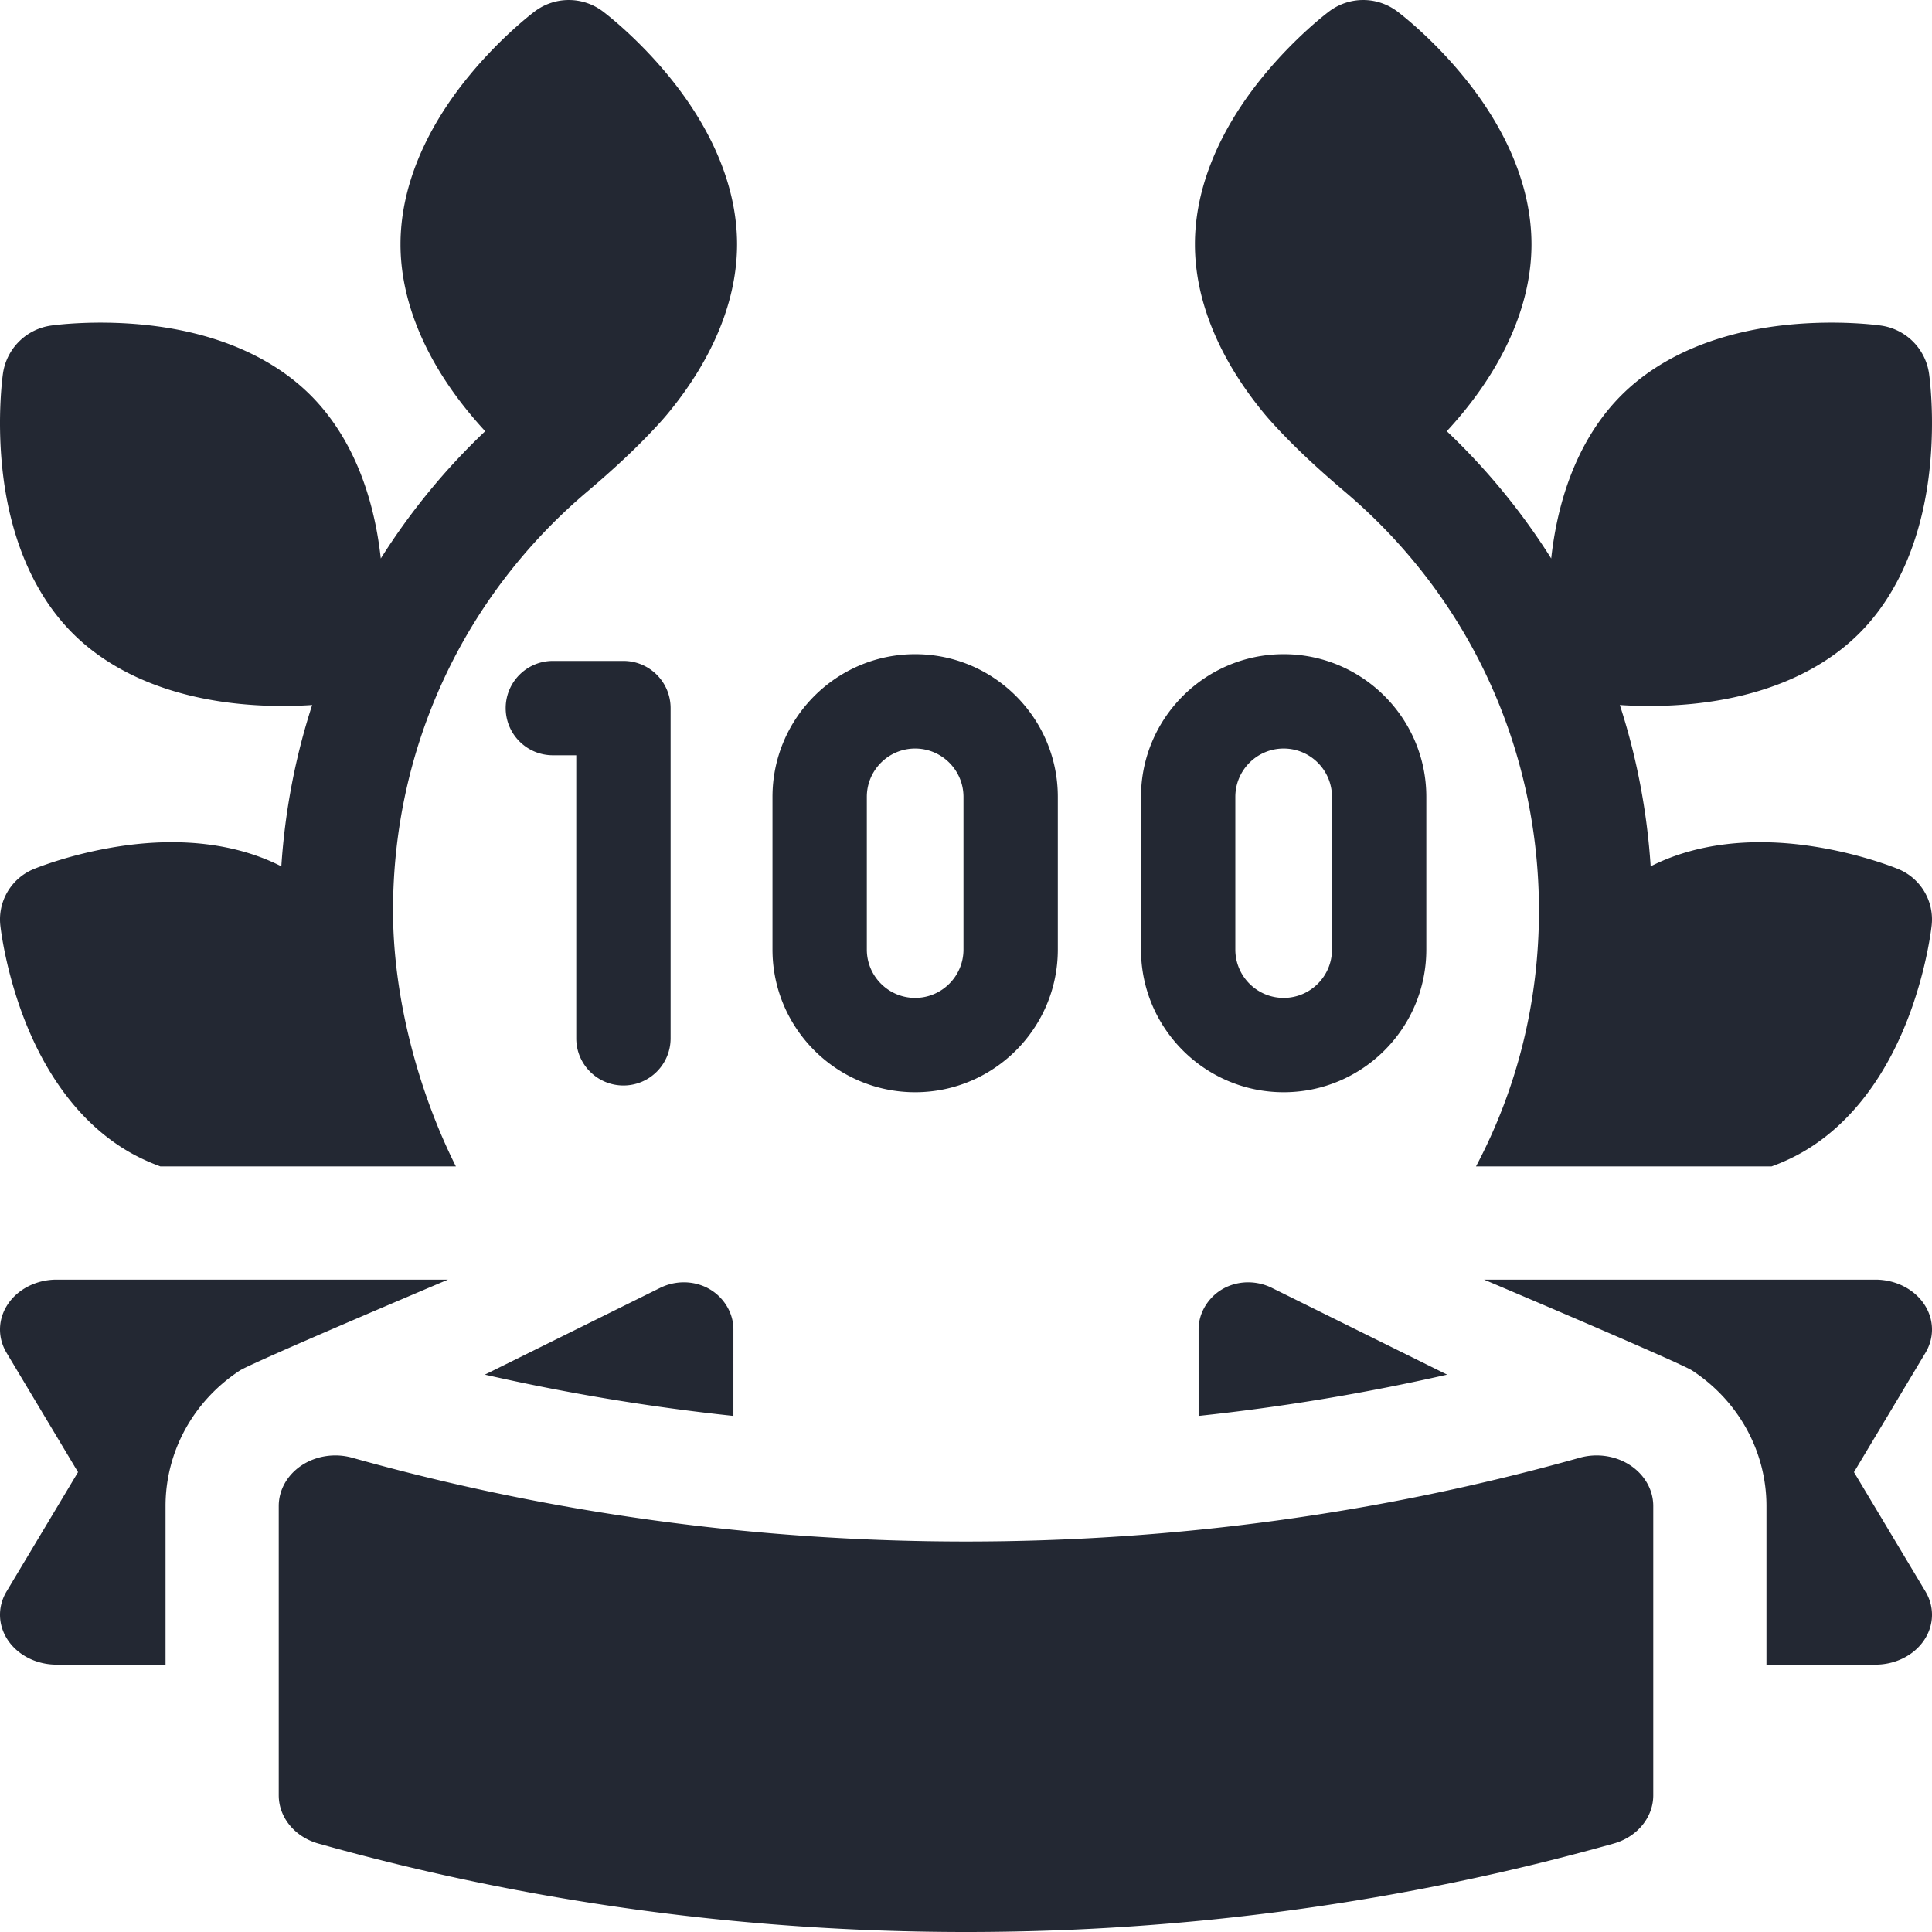
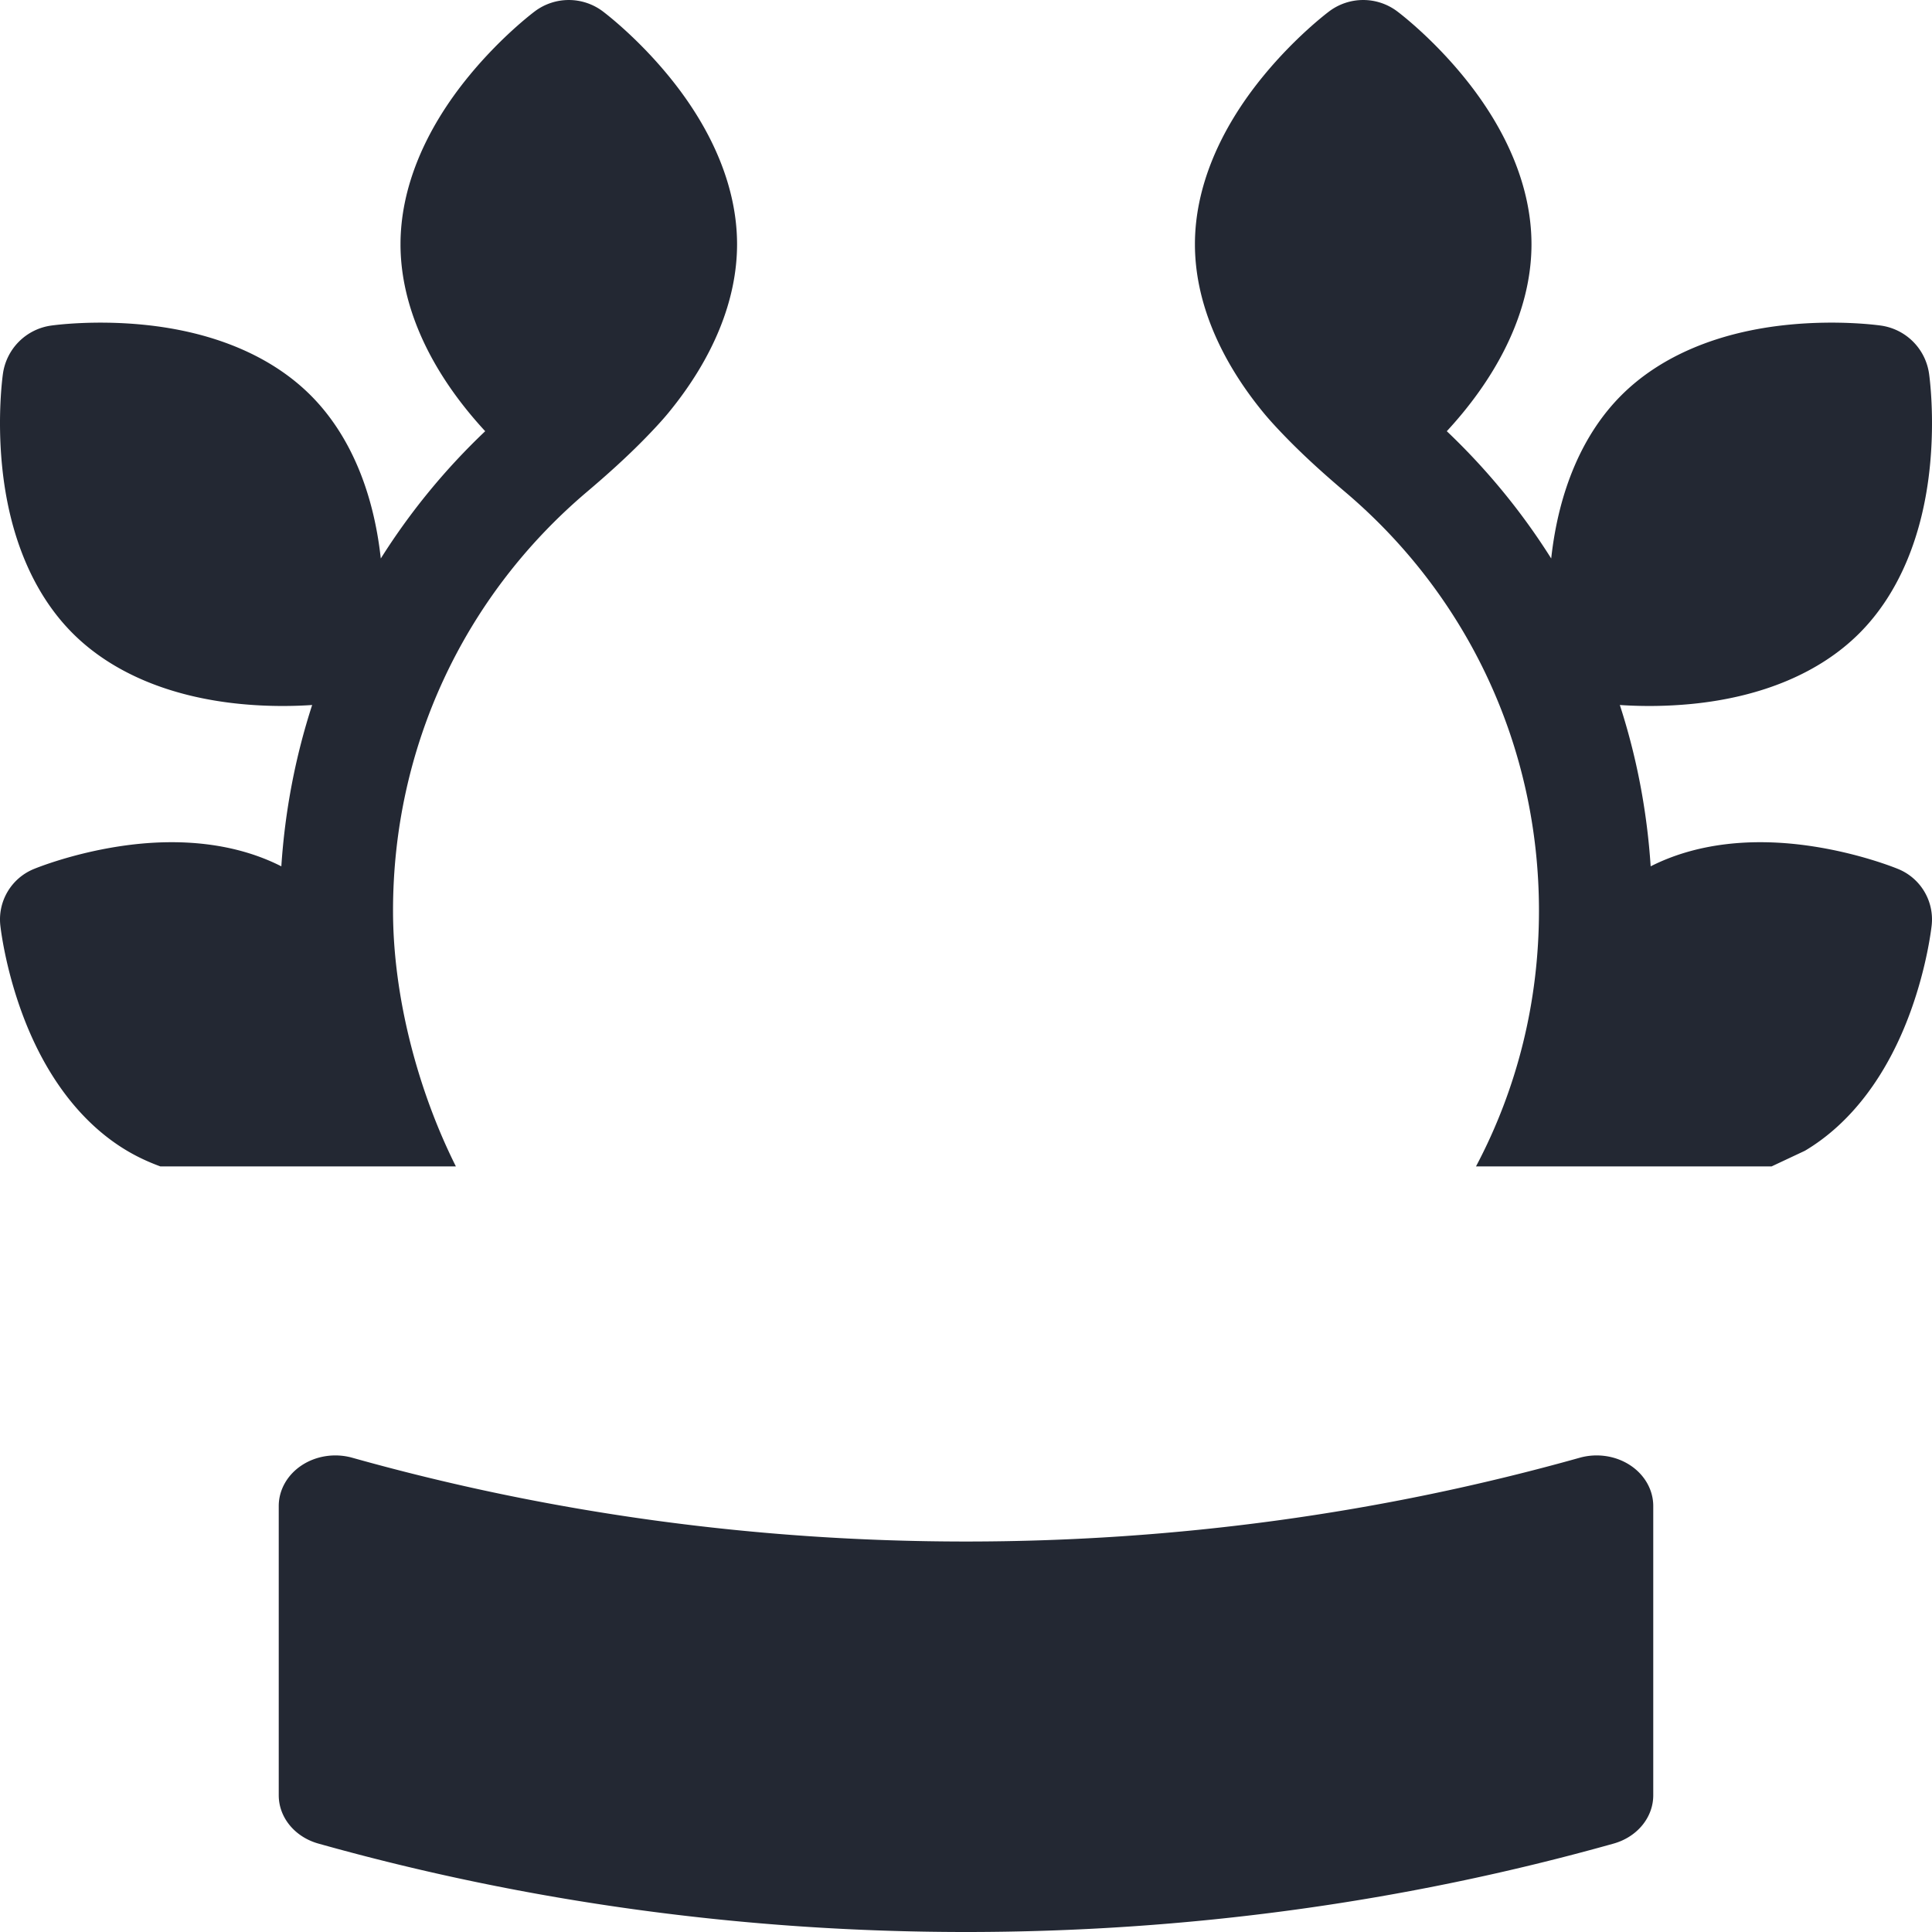
<svg xmlns="http://www.w3.org/2000/svg" class="" xml:space="preserve" style="enable-background:new 0 0 512 512" viewBox="0 0 512 512" y="0" x="0" height="512" width="512" version="1.1">
  <g>
-     <path class="" data-original="#000000" opacity="1" fill="#232833" d="M165.216 287.667c-6.903 0-12.5-5.597-12.5-12.5v-75.013h-6.205c-6.903 0-12.5-5.597-12.5-12.5s5.597-12.5 12.5-12.5h18.705c6.903 0 12.5 5.597 12.5 12.5v87.513c0 6.903-5.597 12.5-12.5 12.5zM242.525 289.453c-20.847 0-37.807-16.96-37.807-37.807v-40.472c0-20.847 16.96-37.807 37.807-37.807s37.807 16.96 37.807 37.807v40.472c0 20.847-16.96 37.807-37.807 37.807zm0-91.085c-7.062 0-12.807 5.745-12.807 12.807v40.472c0 7.062 5.745 12.807 12.807 12.807 7.061 0 12.807-5.745 12.807-12.807v-40.472c0-7.062-5.745-12.807-12.807-12.807zM340.183 289.453c-20.847 0-37.807-16.96-37.807-37.807v-40.472c0-20.847 16.96-37.807 37.807-37.807s37.807 16.96 37.807 37.807v40.472c-.001 20.847-16.961 37.807-37.807 37.807zm0-91.085c-7.061 0-12.807 5.745-12.807 12.807v40.472c0 7.062 5.745 12.807 12.807 12.807s12.807-5.745 12.807-12.807v-40.472c-.001-7.062-5.746-12.807-12.807-12.807zM393.285 339.115H497c5.258 0 10.132 2.426 12.846 6.395 2.715 3.968 2.874 8.899.42 12.997l-18.943 31.626 18.943 31.626c2.454 4.098 2.295 9.029-.42 12.997-2.714 3.968-7.588 6.394-12.846 6.394h-28.868v-42.039c0-14.393-7.351-27.809-19.664-35.89-3.236-2.122-55.183-24.106-55.183-24.106zM317.642 375.236l-.001-22.898c0-3.043 1.166-5.846 3.126-8.08 4.039-4.605 10.809-5.672 16.299-2.954l46.437 22.987a568.141 568.141 0 0 1-65.861 10.945zM118.717 339.115H15.002c-5.258 0-10.132 2.426-12.846 6.395-2.715 3.968-2.874 8.899-.42 12.997l18.943 31.626-18.943 31.626c-2.454 4.098-2.295 9.029.42 12.997 2.714 3.968 7.588 6.394 12.846 6.394H43.87v-42.039c0-14.393 7.351-27.809 19.664-35.89 3.236-2.122 55.183-24.106 55.183-24.106zM194.36 375.236l.001-22.898c0-3.043-1.166-5.846-3.126-8.08-4.039-4.605-10.809-5.672-16.299-2.954L128.5 364.291a568.089 568.089 0 0 0 65.86 10.945z" />
-     <path class="" data-original="#000000" opacity="1" fill="#232833" d="M256 512c-58.513 0-116.256-7.884-171.626-23.432-6.251-1.755-10.504-6.935-10.504-12.791V399.11c0-4.269 2.274-8.282 6.124-10.808 3.851-2.526 8.817-3.261 13.372-1.983 52.457 14.73 107.175 22.199 162.634 22.199s110.177-7.469 162.634-22.199c4.556-1.278 9.523-.543 13.372 1.983 3.85 2.526 6.124 6.54 6.124 10.808v76.667c0 5.856-4.253 11.036-10.504 12.791C372.256 504.116 314.513 512 256 512zM19.265 167.833c10.428 10.427 25.809 16.901 44.479 18.723 7.79.76 14.555.579 18.982.277-4.448 13.704-7.205 28.045-8.17 42.754-11.77-5.98-26.548-7.817-43.002-5.288-12.422 1.91-21.607 5.595-22.613 6.009a14.43 14.43 0 0 0-8.855 14.921c.119 1.082 1.285 10.908 5.56 22.728 6.14 16.971 15.834 29.768 28.034 37.008 2.76 1.638 5.718 3.014 8.835 4.151h78.302c-10.006-19.977-16.66-44.866-16.66-67.796.002-43.129 18.638-83.207 51.358-110.946 5.413-4.589 10.698-9.332 15.647-14.418 2.204-2.265 4.343-4.57 5.955-6.531 11.914-14.491 18.212-29.944 18.213-44.69s-6.296-30.2-18.209-44.692c-8.297-10.092-16.463-16.347-17.366-17.027a14.999 14.999 0 0 0-18.036 0c-.903.68-9.07 6.934-17.367 17.025-11.914 14.491-18.212 29.944-18.213 44.69s6.296 30.2 18.209 44.692a112.637 112.637 0 0 0 4.233 4.852 175.319 175.319 0 0 0-27.667 33.73c-1.986-18.109-8.39-33.047-18.585-43.241-10.428-10.426-25.808-16.9-44.479-18.722-13.003-1.269-23.2.084-24.319.242A14.995 14.995 0 0 0 .779 99.036c-.158 1.12-1.509 11.317-.24 24.319 1.823 18.671 8.298 34.052 18.726 44.478zM478.319 304.964c12.2-7.239 21.894-20.037 28.034-37.008 4.275-11.819 5.441-21.646 5.56-22.728a14.428 14.428 0 0 0-8.855-14.921c-1.006-.414-10.19-4.1-22.613-6.009-16.454-2.529-31.232-.692-43.002 5.289-.964-14.709-3.721-29.05-8.17-42.754a116.81 116.81 0 0 0 18.982-.277c18.671-1.822 34.052-8.296 44.48-18.723 10.428-10.426 16.903-25.807 18.726-44.478 1.269-13.003-.082-23.2-.24-24.319a15 15 0 0 0-12.753-12.754c-1.119-.158-11.317-1.511-24.319-.242-18.671 1.822-34.052 8.296-44.479 18.722-10.195 10.194-16.599 25.131-18.585 43.241-7.701-12.237-16.968-23.566-27.667-33.73 1.384-1.5 2.805-3.115 4.233-4.852 11.913-14.492 18.21-29.946 18.209-44.692s-6.299-30.2-18.213-44.69C379.35 9.948 371.183 3.693 370.28 3.014a15 15 0 0 0-18.036 0c-.903.68-9.069 6.935-17.366 17.027-11.913 14.492-18.21 29.946-18.209 44.692s6.299 30.2 18.213 44.69c1.612 1.962 3.751 4.266 5.955 6.531 4.949 5.086 10.233 9.829 15.647 14.419 32.72 27.739 51.356 67.817 51.358 110.946.001 24.035-5.717 47.065-16.69 67.796h78.332c3.117-1.137 6.075-2.513 8.835-4.151z" />
+     <path class="" data-original="#000000" opacity="1" fill="#232833" d="M256 512c-58.513 0-116.256-7.884-171.626-23.432-6.251-1.755-10.504-6.935-10.504-12.791V399.11c0-4.269 2.274-8.282 6.124-10.808 3.851-2.526 8.817-3.261 13.372-1.983 52.457 14.73 107.175 22.199 162.634 22.199s110.177-7.469 162.634-22.199c4.556-1.278 9.523-.543 13.372 1.983 3.85 2.526 6.124 6.54 6.124 10.808v76.667c0 5.856-4.253 11.036-10.504 12.791C372.256 504.116 314.513 512 256 512zM19.265 167.833c10.428 10.427 25.809 16.901 44.479 18.723 7.79.76 14.555.579 18.982.277-4.448 13.704-7.205 28.045-8.17 42.754-11.77-5.98-26.548-7.817-43.002-5.288-12.422 1.91-21.607 5.595-22.613 6.009a14.43 14.43 0 0 0-8.855 14.921c.119 1.082 1.285 10.908 5.56 22.728 6.14 16.971 15.834 29.768 28.034 37.008 2.76 1.638 5.718 3.014 8.835 4.151h78.302c-10.006-19.977-16.66-44.866-16.66-67.796.002-43.129 18.638-83.207 51.358-110.946 5.413-4.589 10.698-9.332 15.647-14.418 2.204-2.265 4.343-4.57 5.955-6.531 11.914-14.491 18.212-29.944 18.213-44.69s-6.296-30.2-18.209-44.692c-8.297-10.092-16.463-16.347-17.366-17.027a14.999 14.999 0 0 0-18.036 0c-.903.68-9.07 6.934-17.367 17.025-11.914 14.491-18.212 29.944-18.213 44.69s6.296 30.2 18.209 44.692a112.637 112.637 0 0 0 4.233 4.852 175.319 175.319 0 0 0-27.667 33.73c-1.986-18.109-8.39-33.047-18.585-43.241-10.428-10.426-25.808-16.9-44.479-18.722-13.003-1.269-23.2.084-24.319.242A14.995 14.995 0 0 0 .779 99.036c-.158 1.12-1.509 11.317-.24 24.319 1.823 18.671 8.298 34.052 18.726 44.478zM478.319 304.964c12.2-7.239 21.894-20.037 28.034-37.008 4.275-11.819 5.441-21.646 5.56-22.728a14.428 14.428 0 0 0-8.855-14.921c-1.006-.414-10.19-4.1-22.613-6.009-16.454-2.529-31.232-.692-43.002 5.289-.964-14.709-3.721-29.05-8.17-42.754a116.81 116.81 0 0 0 18.982-.277c18.671-1.822 34.052-8.296 44.48-18.723 10.428-10.426 16.903-25.807 18.726-44.478 1.269-13.003-.082-23.2-.24-24.319a15 15 0 0 0-12.753-12.754c-1.119-.158-11.317-1.511-24.319-.242-18.671 1.822-34.052 8.296-44.479 18.722-10.195 10.194-16.599 25.131-18.585 43.241-7.701-12.237-16.968-23.566-27.667-33.73 1.384-1.5 2.805-3.115 4.233-4.852 11.913-14.492 18.21-29.946 18.209-44.692s-6.299-30.2-18.213-44.69C379.35 9.948 371.183 3.693 370.28 3.014a15 15 0 0 0-18.036 0c-.903.68-9.069 6.935-17.366 17.027-11.913 14.492-18.21 29.946-18.209 44.692s6.299 30.2 18.213 44.69c1.612 1.962 3.751 4.266 5.955 6.531 4.949 5.086 10.233 9.829 15.647 14.419 32.72 27.739 51.356 67.817 51.358 110.946.001 24.035-5.717 47.065-16.69 67.796h78.332z" />
  </g>
</svg>